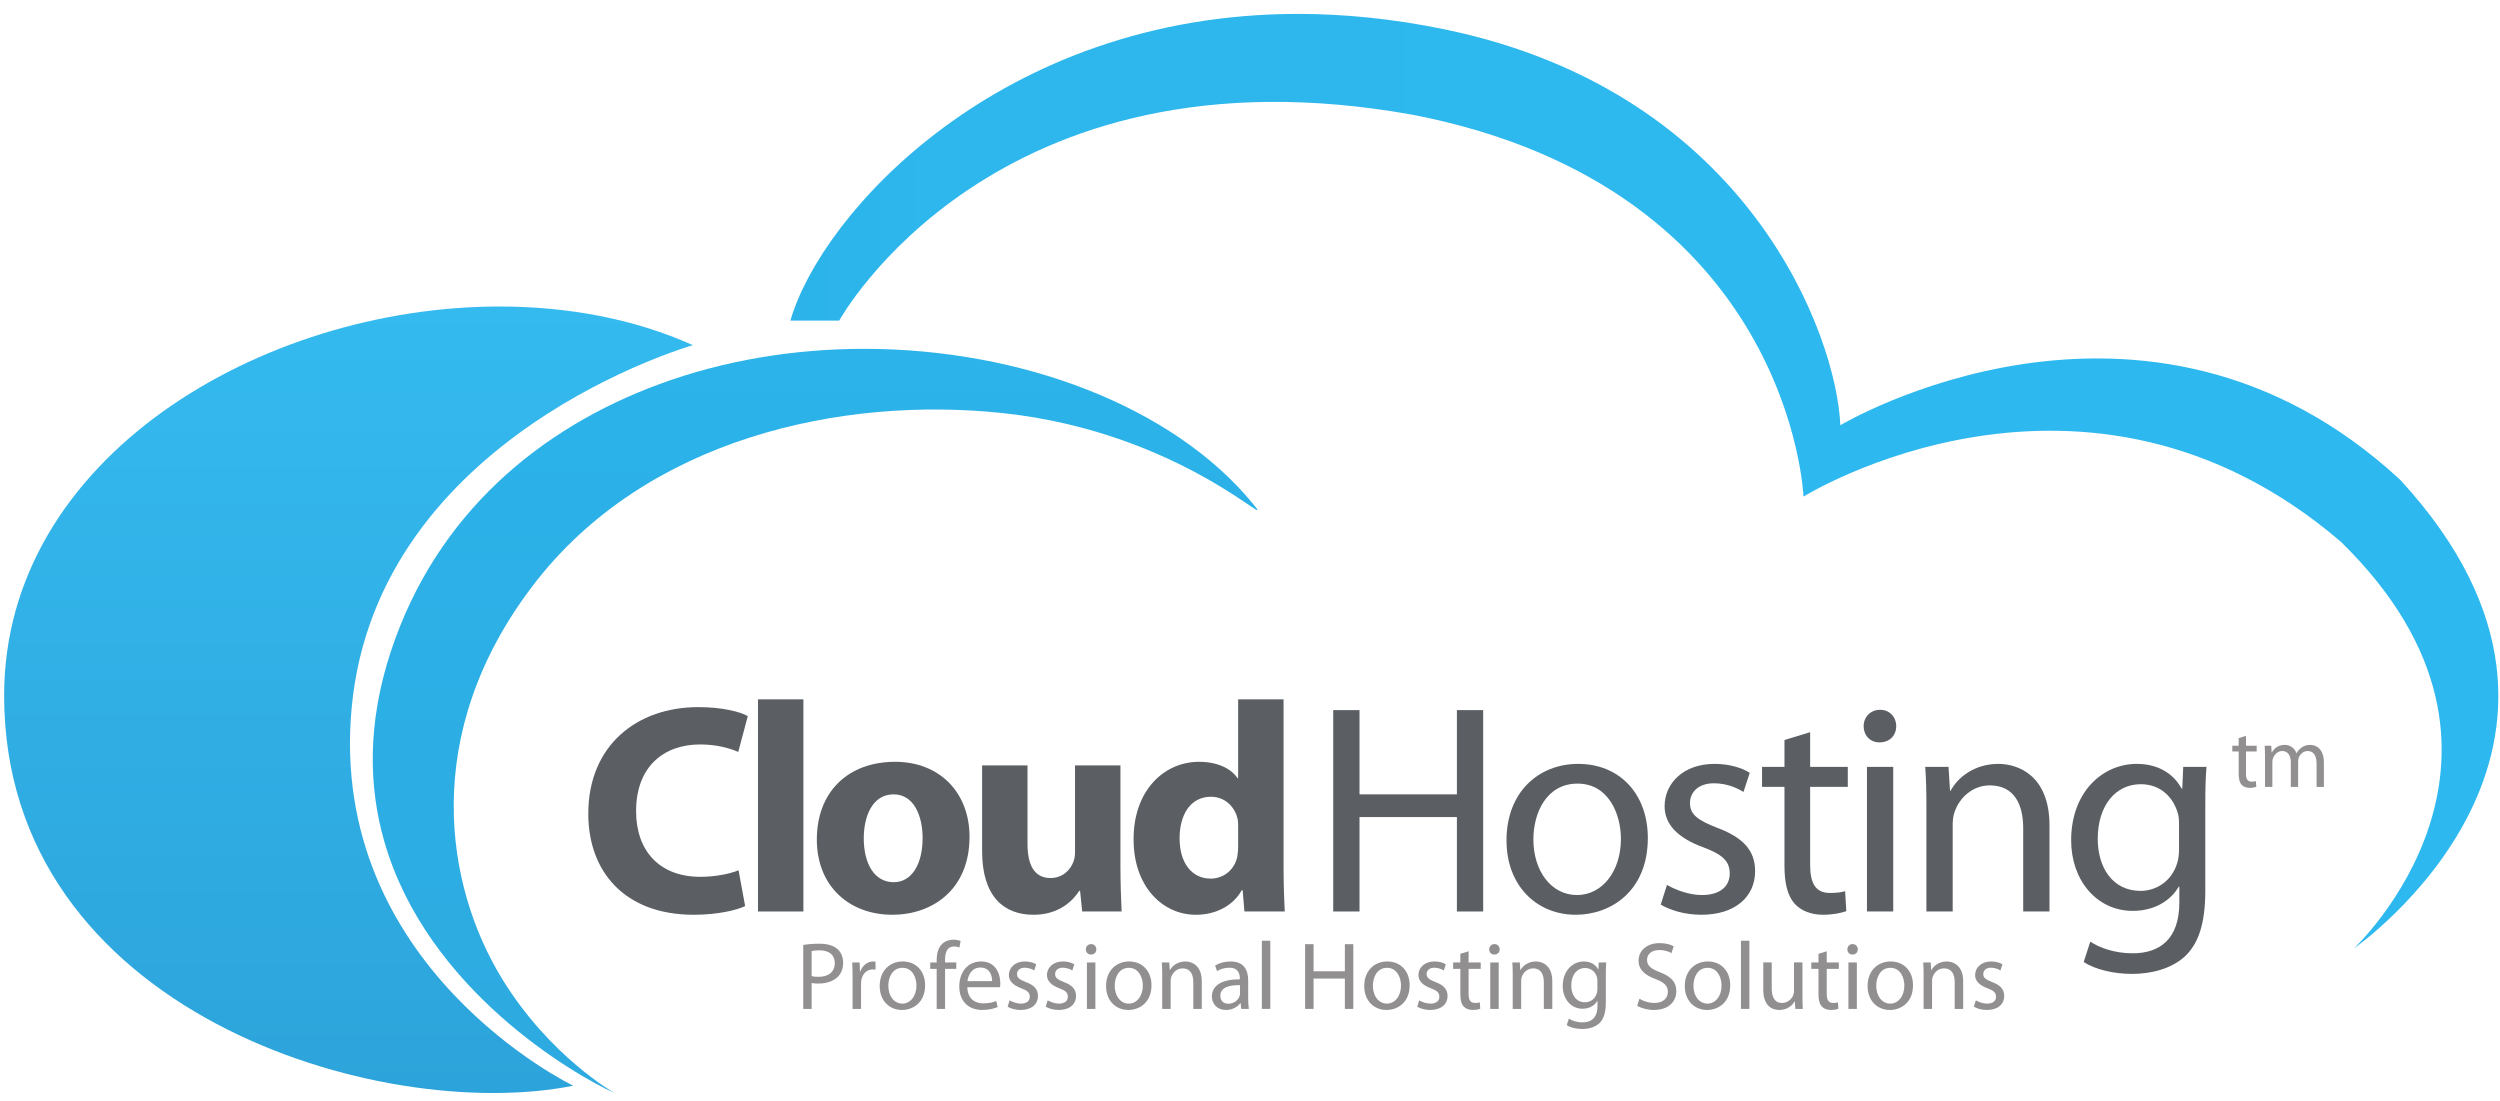
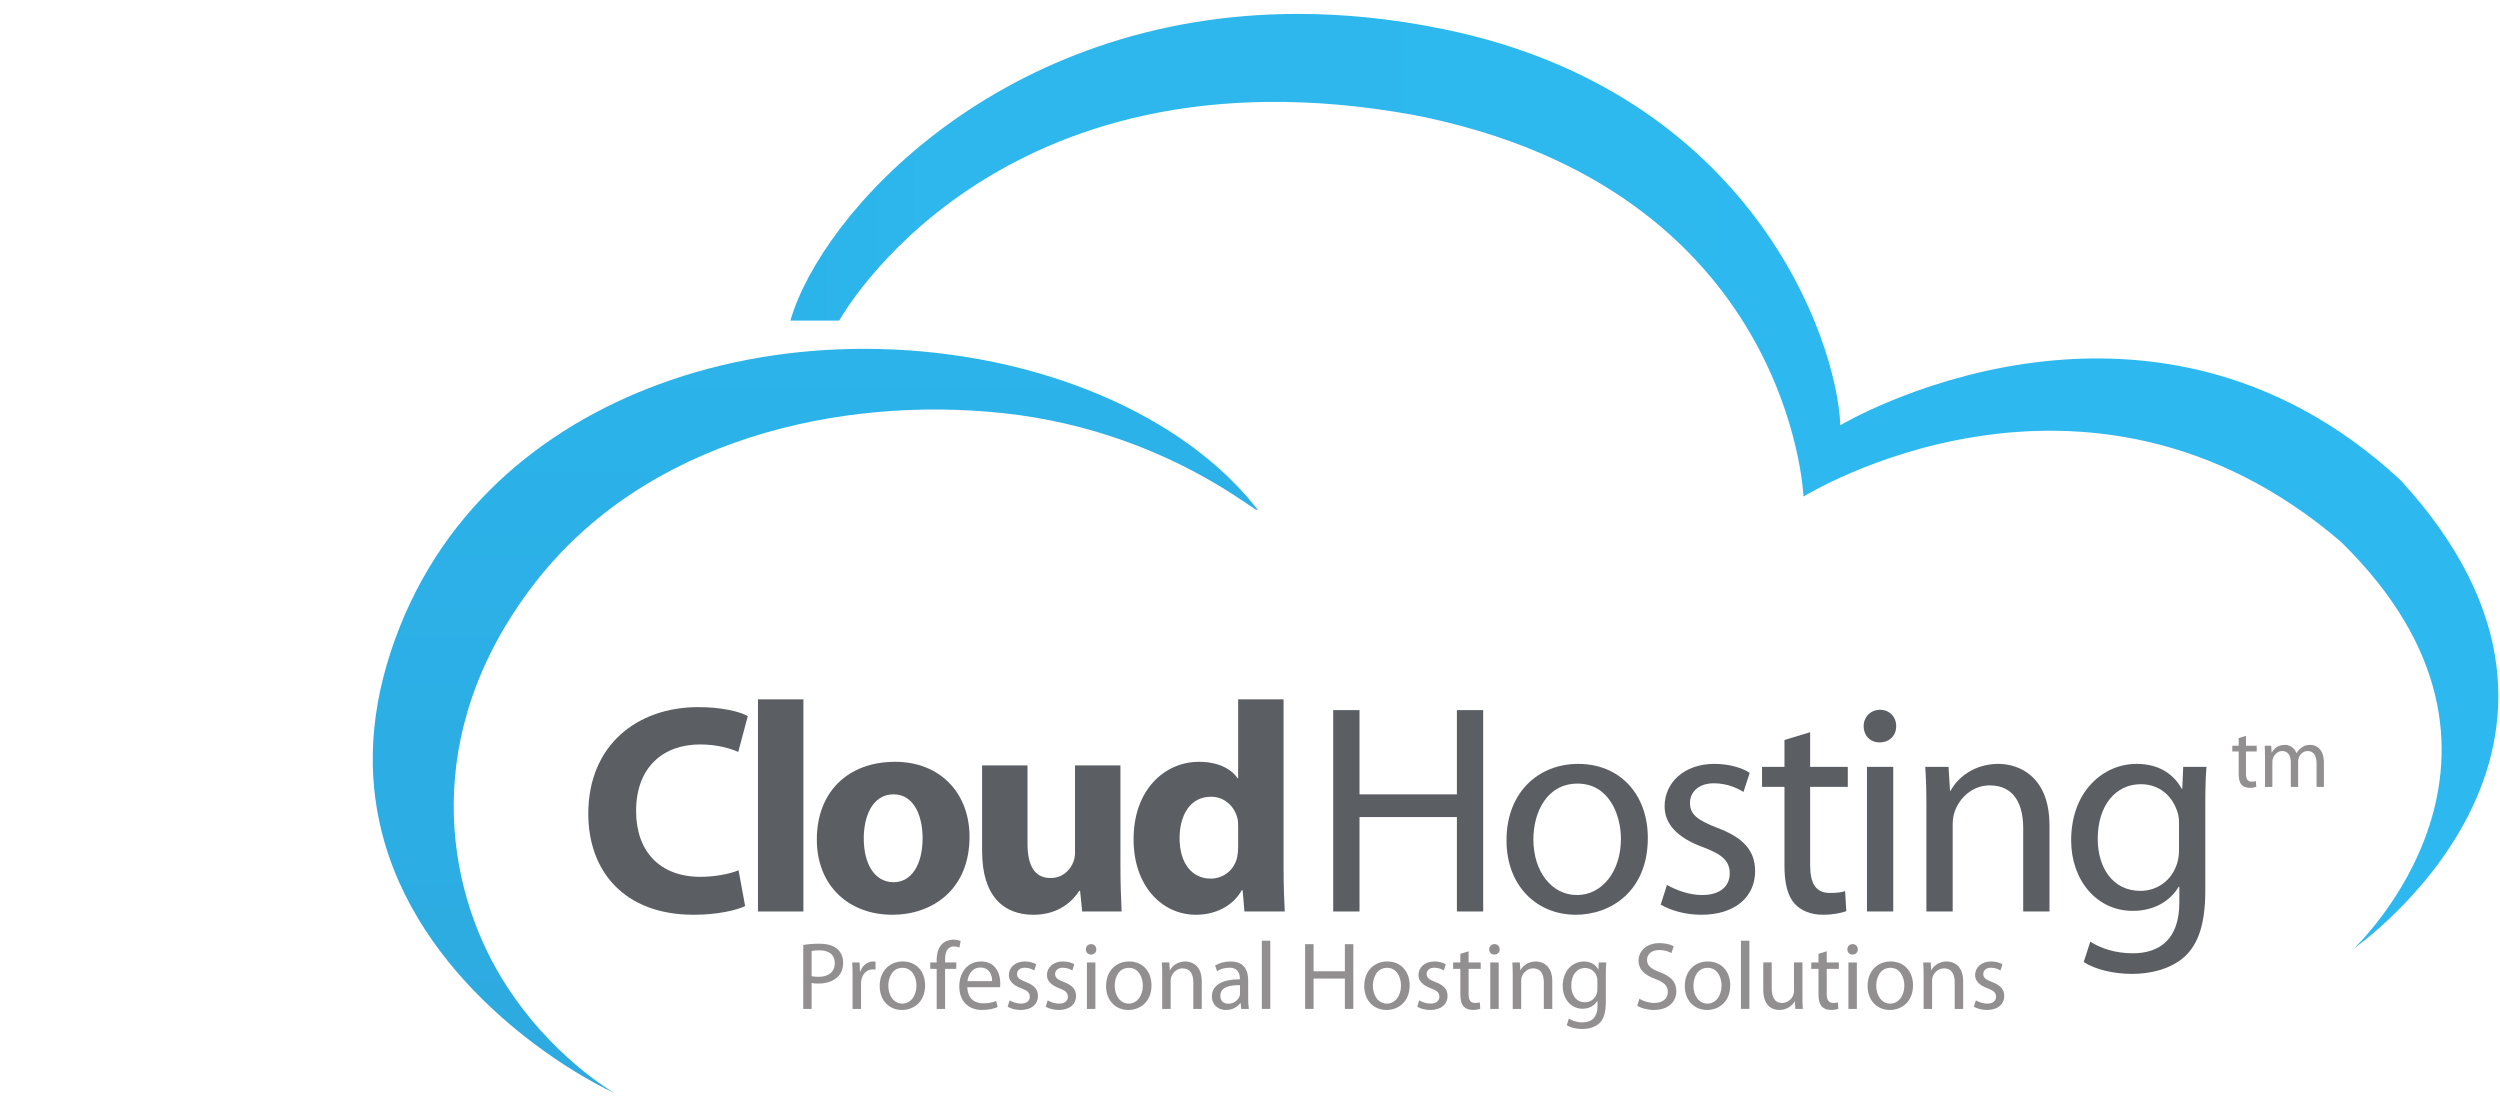
<svg xmlns="http://www.w3.org/2000/svg" id="svg2" xml:space="preserve" height="78.75" width="178.75" version="1.1" viewBox="0 0 178.75 78.75">
  <defs id="defs6">
    <clipPath id="clipPath18" clipPathUnits="userSpaceOnUse">
      <path id="path20" clip-rule="evenodd" d="m2.367 232.16c0-180.9 214.9-245.29 325.53-223.19 0 0-140.78 67.621-126.72 216.46 14.734 155.89 195.18 207.13 195.18 207.13-33.5 15.04-71.59 22.12-110.61 22.12-136.23-0.01-283.38-86.47-283.38-222.52z" />
    </clipPath>
    <linearGradient id="linearGradient22" x1="75.936" gradientUnits="userSpaceOnUse" y1="45.687" gradientTransform="matrix(10,0,0,10,-560,-470)" x2="75.936" y2="92.468">
      <stop id="stop24" stop-color="#2ca3da" offset="0" />
      <stop id="stop26" stop-color="#34baef" offset="1" />
    </linearGradient>
    <clipPath id="clipPath34" clipPathUnits="userSpaceOnUse">
      <path id="path36" clip-rule="evenodd" d="m377.32 410.34c-67.961-25-127.66-73.969-153.69-152.79-13.598-41.149-12.82-77.488-3.812-108.87 24.34-84.801 108.68-133.52 131.66-143.88 0 0-37.082 20.828-64.391 65.5-32.21 52.68-47.16 139.64 17.68 224.71 64.329 84.41 176.77 108.51 268.83 98.699 103.4-11.031 158.71-70.879 143.07-51.84-45.899 55.891-132.92 88.59-222.34 88.598-39.66 0-79.789-6.438-117.02-20.129z" />
    </clipPath>
    <linearGradient id="linearGradient38" x1="103.12" gradientUnits="userSpaceOnUse" y1="47.48" gradientTransform="matrix(10,0,0,10,-560,-470)" x2="103.12" y2="90.047">
      <stop id="stop40" stop-color="#2daae0" offset="0" />
      <stop id="stop42" stop-color="#2bb3ea" offset="1" />
    </linearGradient>
    <clipPath id="clipPath50" clipPathUnits="userSpaceOnUse">
      <path id="path52" clip-rule="evenodd" d="m452.14 446.61h27.879s88.41 161.18 328.48 117.66c216.3-42.17 223.1-218.31 223.1-218.31s160.49 99.969 307.39-25.852c125.15-122.42 7.49-232.58 7.49-232.58s166.61 115.61 26.51 267.95c-146.21 135.34-320.32 31.293-320.32 31.293-2.04 50.317-51.68 190.42-226.46 226.46-29.481 6.083-57.41 8.813-83.723 8.813-170.2 0.01-272.72-114.17-290.38-175.43z" />
    </clipPath>
    <linearGradient id="linearGradient54" x1="101.21" gradientUnits="userSpaceOnUse" y1="82.479" gradientTransform="matrix(10,0,0,10,-560,-470)" x2="216.43" y2="82.479">
      <stop id="stop56" stop-color="#2bb3ea" offset="0" />
      <stop id="stop58" stop-color="#2db7ec" offset=".07" />
      <stop id="stop60" stop-color="#2db8ef" offset=".539" />
      <stop id="stop62" stop-color="#2db8ef" offset="1" />
    </linearGradient>
  </defs>
  <g id="g10" transform="matrix(1.25,0,0,-1.25,0,78.75)">
    <g id="g12" transform="scale(.1)">
      <g id="g14">
        <g id="g16" clip-path="url(#clipPath18)">
-           <path id="path28" d="m2.367 232.16c0-180.9 214.9-245.29 325.53-223.19 0 0-140.78 67.621-126.72 216.46 14.734 155.89 195.18 207.13 195.18 207.13-33.5 15.04-71.59 22.12-110.61 22.12-136.23-0.01-283.38-86.47-283.38-222.52" fill="url(#linearGradient22)" />
-         </g>
+           </g>
      </g>
      <g id="g30">
        <g id="g32" clip-path="url(#clipPath34)">
          <path id="path44" d="m377.32 410.34c-67.961-25-127.66-73.969-153.69-152.79-13.598-41.149-12.82-77.488-3.812-108.87 24.34-84.801 108.68-133.52 131.66-143.88 0 0-37.082 20.828-64.391 65.5-32.21 52.68-47.16 139.64 17.68 224.71 64.329 84.41 176.77 108.51 268.83 98.699 103.4-11.031 158.71-70.879 143.07-51.84-45.899 55.891-132.92 88.59-222.34 88.598-39.66 0-79.789-6.438-117.02-20.129" fill="url(#linearGradient38)" />
        </g>
      </g>
      <g id="g46">
        <g id="g48" clip-path="url(#clipPath50)">
          <path id="path64" d="m452.14 446.61h27.879s88.41 161.18 328.48 117.66c216.3-42.17 223.1-218.31 223.1-218.31s160.49 99.969 307.39-25.852c125.15-122.42 7.49-232.58 7.49-232.58s166.61 115.61 26.51 267.95c-146.21 135.34-320.32 31.293-320.32 31.293-2.04 50.317-51.68 190.42-226.46 226.46-29.481 6.083-57.41 8.813-83.723 8.813-170.2 0.01-272.72-114.17-290.38-175.43" fill="url(#linearGradient54)" />
        </g>
      </g>
      <path id="path66" d="m426.22 111.71c-4.621-2.231-15.563-4.961-29.391-4.961-39.82 0-60.332 24.961-60.332 57.77 0 39.3 28.031 61.011 62.891 61.011 13.5 0 23.75-2.57 28.359-5.129l-5.469-20.511c-5.113 2.23-12.468 4.281-21.871 4.281-20.511 0-36.558-12.481-36.558-38.113 0-23.079 13.672-37.598 36.738-37.598 8.02 0 16.578 1.531 21.871 3.758l3.762-20.508" fill="#5b5f63" />
      <path id="path68" d="m433.56 108.63h25.984v121.34h-25.984v-121.34z" fill="#5b5f63" />
      <path id="path70" d="m494.07 150.5c0-14.359 5.977-25.121 17.09-25.121 10.25 0 16.57 10.082 16.57 25.301 0 12.3-4.781 24.949-16.57 24.949-12.301 0-17.09-12.828-17.09-25.129zm60.5 0.859c0-30.589-21.699-44.609-44.09-44.609-24.441 0-43.25 16.07-43.25 43.07 0 27.172 17.782 44.43 44.782 44.43 25.468 0 42.558-17.598 42.558-42.891" fill="#5b5f63" />
      <path id="path72" d="m640.89 135.46c0-10.938 0.339-19.82 0.679-26.832h-22.558l-1.203 11.793h-0.496c-3.254-5.121-11.122-13.672-26.165-13.672-17.089 0-29.386 10.602-29.386 36.414v49.039h25.976v-44.941c0-12.129 3.934-19.492 13.164-19.492 7.18 0 11.45 4.96 12.989 9.062 0.679 1.539 1.019 3.418 1.019 5.637v49.734h25.981v-56.742" fill="#5b5f63" />
      <path id="path74" d="m708.22 156.83c0 1.367 0 3.238-0.328 4.785-1.543 6.832-7.192 12.641-15.223 12.641-11.957 0-17.949-10.586-17.949-23.758 0-14.18 7.023-23.062 17.781-23.062 7.519 0 13.672 5.125 15.211 12.48 0.34 1.871 0.508 3.922 0.508 5.973v10.941zm25.98 73.137v-96.379c0-9.399 0.352-19.32 0.68-24.949h-23.067l-1.023 12.14h-0.52c-5.121-9.242-15.371-14.031-26.14-14.031-19.828 0-35.711 16.93-35.711 42.902-0.18 28.2 17.422 44.598 37.422 44.598 10.429 0 18.281-3.75 22.051-9.391h0.328v45.11h25.98" fill="#5b5f63" />
      <path id="path76" d="m777.64 223.82v-48.191h55.703v48.191h15.035v-115.19h-15.035v54.012h-55.703v-54.012h-15.039v115.19h15.039" fill="#5b5f63" />
      <path id="path78" d="m877.1 149.82c0-18.109 10.25-31.777 24.949-31.777 14.359 0 25.121 13.5 25.121 32.129 0 14.012-7.004 31.609-24.781 31.609-17.602 0-25.289-16.398-25.289-31.961zm65.461 0.86c0-30.586-21.372-43.926-41.192-43.926-22.223 0-39.652 16.406-39.652 42.559 0 27.519 18.281 43.75 41.011 43.75 23.75 0 39.833-17.262 39.833-42.383" fill="#5b5f63" />
      <path id="path80" d="m953.52 123.84c4.609-2.727 12.468-5.797 19.992-5.797 10.769 0 15.89 5.289 15.89 12.297 0 7.172-4.273 10.941-15.21 15.043-15.043 5.469-22.04 13.496-22.04 23.406 0 13.332 10.938 24.274 28.54 24.274 8.378 0 15.718-2.235 20.162-5.133l-3.584-10.938c-3.246 2.059-9.239 4.961-16.918 4.961-8.891 0-13.68-5.125-13.68-11.273 0-6.84 4.789-9.93 15.559-14.188 14.179-5.312 21.703-12.472 21.703-24.781 0-14.711-11.453-24.961-30.762-24.961-9.063 0-17.434 2.398-23.238 5.82l3.586 11.27" fill="#5b5f63" />
      <path id="path82" d="m1035.4 211.18v-19.821h21.54v-11.46h-21.54v-44.602c0-10.25 2.92-16.059 11.29-16.059 4.1 0 6.48 0.34 8.72 1.02l0.67-11.449c-2.91-1.02-7.51-2.051-13.33-2.051-7 0-12.64 2.402-16.24 6.32-4.1 4.61-5.8 11.969-5.8 21.699v45.122h-12.82v11.46h12.82v15.379l14.69 4.442" fill="#5b5f63" />
      <path id="path84" d="m1067.9 191.35h15.03v-82.711h-15.03v82.711zm16.73 23.238c0-5.121-3.59-9.231-9.57-9.231-5.47 0-9.06 4.11-9.06 9.231 0 5.129 3.77 9.41 9.42 9.41 5.46 0 9.21-4.109 9.21-9.41" fill="#5b5f63" />
      <path id="path86" d="m1101.9 168.96c0 8.719-0.17 15.559-0.68 22.391h13.34l0.85-13.672h0.34c4.09 7.691 13.67 15.383 27.34 15.383 11.45 0 29.22-6.832 29.22-35.204v-49.218h-15.04v47.679c0 13.321-4.95 24.442-19.14 24.442-9.74 0-17.42-7.008-20.16-15.379-0.68-1.891-1.03-4.453-1.03-7.012v-49.73h-15.04v60.32" fill="#5b5f63" />
      <path id="path88" d="m1246.4 158.7c0 2.574-0.17 4.793-0.86 6.672-2.72 8.891-9.9 16.063-21.02 16.063-14.36 0-24.61-12.122-24.61-31.274 0-16.238 8.38-29.738 24.45-29.738 9.39 0 17.77 5.82 20.84 15.39 0.87 2.559 1.2 5.469 1.2 8.028v14.859zm15.04-37.93c0-19.14-3.93-30.597-11.79-37.949-8.2-7.34-19.82-9.898-30.24-9.898-9.92 0-20.86 2.379-27.52 6.828l3.76 11.629c5.46-3.598 14.01-6.668 24.27-6.668 15.37 0 26.66 8.031 26.66 29.051v9.058h-0.35c-4.44-7.691-13.5-13.851-26.31-13.851-20.51 0-35.22 17.441-35.22 40.34 0 28.019 18.3 43.75 37.44 43.75 14.36 0 22.04-7.348 25.79-14.18h0.34l0.53 12.472h13.32c-0.51-5.808-0.68-12.648-0.68-22.562v-48.02" fill="#5b5f63" />
      <path id="path90" d="m464.25 71.633c1.039-0.27 2.359-0.379 3.957-0.379 5.773 0 9.281 2.852 9.281 7.852 0 4.938-3.508 7.309-8.738 7.309-2.082 0-3.68-0.172-4.5-0.391v-14.391zm-4.789 17.852c2.316 0.391 5.34 0.711 9.18 0.711 4.73 0 8.187-1.094 10.39-3.07 1.977-1.762 3.239-4.453 3.239-7.75 0-3.352-0.993-5.981-2.86-7.914-2.582-2.676-6.64-4.059-11.308-4.059-1.434 0-2.762 0.062-3.852 0.328v-14.824h-4.789v36.578" fill="#918f90" />
      <path id="path92" d="m487.67 71.195c0 3.129-0.051 5.82-0.211 8.289h4.219l0.234-5.27h0.149c1.218 3.57 4.179 5.828 7.429 5.828 0.481 0 0.879-0.059 1.309-0.109v-4.559c-0.488 0.109-0.981 0.109-1.649 0.109-3.39 0-5.82-2.531-6.48-6.16-0.109-0.66-0.16-1.476-0.16-2.25v-14.168h-4.84v18.289" fill="#918f90" />
      <path id="path94" d="m508.12 66.144c0-5.828 3.301-10.219 8.023-10.219 4.618 0 8.071 4.34 8.071 10.328 0 4.504-2.242 10.16-7.973 10.16-5.648 0-8.121-5.27-8.121-10.27zm21.043 0.27c0-9.828-6.871-14.121-13.242-14.121-7.141 0-12.738 5.281-12.738 13.684 0 8.84 5.878 14.07 13.179 14.07 7.637 0 12.801-5.551 12.801-13.633" fill="#918f90" />
      <path id="path96" d="m535.78 52.906v22.906h-3.68v3.672h3.68v1.27c0 3.727 0.875 7.137 3.078 9.277 1.809 1.762 4.219 2.48 6.477 2.48 1.762 0 3.183-0.387 4.125-0.766l-0.66-3.742c-0.723 0.332-1.645 0.602-3.082 0.602-4.121 0-5.149-3.562-5.149-7.68v-1.441h6.418v-3.672h-6.418v-22.906h-4.789" fill="#918f90" />
      <path id="path98" d="m567.5 68.781c0.051 3.023-1.27 7.793-6.711 7.793-4.937 0-7.027-4.441-7.406-7.793h14.117zm-14.18-3.469c0.121-6.527 4.231-9.23 9.121-9.23 3.461 0 5.614 0.609 7.36 1.379l0.879-3.469c-1.707-0.758-4.66-1.688-8.899-1.688-8.191 0-13.07 5.438-13.07 13.449 0 8.027 4.73 14.289 12.473 14.289 8.73 0 10.988-7.59 10.988-12.469 0-0.992-0.059-1.703-0.172-2.262h-18.68" fill="#918f90" />
      <path id="path100" d="m577.51 57.797c1.48-0.883 4.008-1.871 6.429-1.871 3.461 0 5.098 1.699 5.098 3.949 0 2.309-1.355 3.519-4.875 4.828-4.832 1.762-7.09 4.352-7.09 7.535 0 4.289 3.516 7.809 9.176 7.809 2.691 0 5.055-0.723 6.473-1.652l-1.15-3.52c-1.039 0.66-2.968 1.59-5.437 1.59-2.852 0-4.391-1.648-4.391-3.617 0-2.203 1.539-3.184 5-4.562 4.563-1.699 6.969-4.02 6.969-7.969 0-4.723-3.668-8.023-9.879-8.023-2.91 0-5.609 0.773-7.469 1.871l1.149 3.633" fill="#918f90" />
      <path id="path102" d="m599.29 57.797c1.481-0.883 4.012-1.871 6.43-1.871 3.461 0 5.101 1.699 5.101 3.949 0 2.309-1.363 3.519-4.882 4.828-4.829 1.762-7.09 4.352-7.09 7.535 0 4.289 3.523 7.809 9.183 7.809 2.688 0 5.047-0.723 6.469-1.652l-1.152-3.519c-1.039 0.66-2.969 1.59-5.442 1.59-2.847 0-4.39-1.648-4.39-3.617 0-2.203 1.543-3.184 5.004-4.562 4.558-1.699 6.968-4.02 6.968-7.969 0-4.723-3.668-8.023-9.879-8.023-2.91 0-5.609 0.773-7.468 1.871l1.148 3.633" fill="#918f90" />
      <path id="path104" d="m621.72 79.48h4.832v-26.578h-4.832v26.578zm5.382 7.492c0-1.664-1.16-2.973-3.078-2.973-1.761 0-2.914 1.309-2.914 2.973 0 1.637 1.211 3.008 3.02 3.008 1.762 0 2.972-1.32 2.972-3.008" fill="#918f90" />
      <path id="path106" d="m637.61 66.144c0-5.828 3.289-10.219 8.02-10.219 4.621 0 8.07 4.34 8.07 10.328 0 4.504-2.25 10.16-7.961 10.16-5.66 0-8.129-5.27-8.129-10.27zm21.039 0.27c0-9.828-6.867-14.121-13.242-14.121-7.148 0-12.738 5.281-12.738 13.684 0 8.84 5.879 14.07 13.184 14.07 7.636 0 12.796-5.551 12.796-13.633" fill="#918f90" />
      <path id="path108" d="m664.78 72.297c0 2.793-0.058 5-0.222 7.191h4.281l0.281-4.399h0.098c1.32 2.481 4.402 4.949 8.793 4.949 3.676 0 9.398-2.191 9.398-11.312v-15.82h-4.84v15.32c0 4.281-1.589 7.863-6.152 7.863-3.129 0-5.598-2.262-6.476-4.941-0.219-0.609-0.333-1.441-0.333-2.258v-15.984h-4.828v19.391" fill="#918f90" />
      <path id="path110" d="m709.29 66.469c-5.269 0.117-11.258-0.82-11.258-5.992 0-3.18 2.09-4.609 4.496-4.609 3.524 0 5.774 2.199 6.539 4.449 0.164 0.551 0.223 1.102 0.223 1.539v4.613zm4.668-7.199c0-2.305 0.113-4.551 0.379-6.363h-4.34l-0.379 3.352h-0.156c-1.492-2.09-4.34-3.961-8.145-3.961-5.378 0-8.117 3.789-8.117 7.641 0 6.422 5.711 9.941 15.981 9.883v0.559c0 2.129-0.602 6.148-6.043 6.09-2.528 0-5.106-0.711-6.969-1.969l-1.109 3.227c2.199 1.383 5.441 2.312 8.789 2.312 8.14 0 10.109-5.539 10.109-10.82v-9.949" fill="#918f90" />
      <path id="path112" d="m721.78 52.91h4.828v39h-4.828v-39z" fill="#918f90" />
      <path id="path114" d="m751.36 89.926v-15.492h17.907v15.492h4.832v-37.02h-4.832v17.355h-17.907v-17.355h-4.832v37.02h4.832" fill="#918f90" />
      <path id="path116" d="m785.28 66.144c0-5.828 3.293-10.219 8.024-10.219 4.621 0 8.07 4.34 8.07 10.328 0 4.504-2.25 10.16-7.961 10.16-5.66 0-8.133-5.27-8.133-10.27zm21.043 0.27c0-9.828-6.871-14.121-13.238-14.121-7.152 0-12.742 5.281-12.742 13.684 0 8.84 5.879 14.07 13.179 14.07 7.641 0 12.801-5.551 12.801-13.633" fill="#918f90" />
      <path id="path118" d="m811.79 57.797c1.481-0.883 4.008-1.871 6.43-1.871 3.457 0 5.101 1.699 5.101 3.949 0 2.309-1.363 3.519-4.882 4.828-4.829 1.762-7.09 4.352-7.09 7.535 0 4.289 3.519 7.809 9.179 7.809 2.692 0 5.051-0.723 6.469-1.652l-1.144-3.519c-1.043 0.66-2.973 1.59-5.446 1.59-2.847 0-4.386-1.648-4.386-3.617 0-2.203 1.539-3.184 5-4.562 4.558-1.699 6.968-4.02 6.968-7.969 0-4.723-3.668-8.023-9.879-8.023-2.914 0-5.609 0.773-7.468 1.871l1.148 3.633" fill="#918f90" />
      <path id="path120" d="m840.04 85.863v-6.383h6.922v-3.668h-6.922v-14.332c0-3.305 0.941-5.168 3.621-5.168 1.32 0 2.09 0.109 2.813 0.32l0.211-3.668c-0.934-0.332-2.414-0.66-4.282-0.66-2.25 0-4.062 0.766-5.222 2.027-1.317 1.48-1.867 3.844-1.867 6.981v14.5h-4.122v3.668h4.122v4.949l4.726 1.434" fill="#918f90" />
      <path id="path122" d="m852.43 79.48h4.828v-26.578h-4.828v26.578zm5.379 7.492c0-1.664-1.153-2.973-3.082-2.973-1.746 0-2.907 1.309-2.907 2.973 0 1.637 1.211 3.008 3.02 3.008 1.758 0 2.969-1.32 2.969-3.008" fill="#918f90" />
      <path id="path124" d="m865.28 72.297c0 2.793-0.058 5-0.222 7.191h4.281l0.281-4.399h0.098c1.324 2.481 4.402 4.949 8.793 4.949 3.679 0 9.398-2.191 9.398-11.312v-15.82h-4.84v15.32c0 4.281-1.59 7.863-6.148 7.863-3.129 0-5.602-2.262-6.481-4.941-0.222-0.609-0.328-1.441-0.328-2.258v-15.984h-4.832v19.391" fill="#918f90" />
      <path id="path126" d="m913.7 68.996c0 0.824-0.051 1.543-0.269 2.152-0.879 2.848-3.192 5.149-6.762 5.149-4.609 0-7.91-3.891-7.91-10.039 0-5.231 2.691-9.562 7.859-9.562 3.02 0 5.711 1.859 6.699 4.941 0.274 0.832 0.383 1.75 0.383 2.582v4.777zm4.828-12.199c0-6.149-1.258-9.828-3.789-12.18-2.629-2.367-6.359-3.199-9.711-3.199-3.199 0-6.707 0.769-8.847 2.199l1.211 3.738c1.757-1.149 4.496-2.148 7.796-2.148 4.954 0 8.571 2.59 8.571 9.352v2.91h-0.11c-1.418-2.473-4.339-4.461-8.461-4.461-6.597 0-11.308 5.609-11.308 12.969 0 9.008 5.867 14.062 12.027 14.062 4.613 0 7.082-2.363 8.293-4.562h0.11l0.16 4.012h4.293c-0.172-1.871-0.235-4.059-0.235-7.25v-15.441" fill="#918f90" />
      <path id="path128" d="m937.76 58.723c2.137-1.367 5.207-2.41 8.519-2.41 4.879 0 7.739 2.582 7.739 6.32 0 3.391-1.981 5.43-6.981 7.301-6.039 2.199-9.781 5.379-9.781 10.551 0 5.758 4.781 10.051 11.973 10.051 3.738 0 6.55-0.883 8.14-1.812l-1.32-3.91c-1.152 0.723-3.621 1.762-6.981 1.762-5.05 0-6.968-3.023-6.968-5.551 0-3.449 2.25-5.16 7.355-7.129 6.262-2.434 9.395-5.441 9.395-10.883 0-5.719-4.184-10.719-12.91-10.719-3.575 0-7.473 1.109-9.454 2.43l1.274 4" fill="#918f90" />
      <path id="path130" d="m968.64 66.144c0-5.828 3.293-10.219 8.023-10.219 4.621 0 8.07 4.34 8.07 10.328 0 4.504-2.25 10.16-7.961 10.16-5.66 0-8.132-5.27-8.132-10.27zm21.043 0.27c0-9.828-6.871-14.121-13.243-14.121-7.148 0-12.738 5.281-12.738 13.684 0 8.84 5.879 14.07 13.18 14.07 7.64 0 12.801-5.551 12.801-13.633" fill="#918f90" />
      <path id="path132" d="m995.82 52.91h4.828v39h-4.828v-39z" fill="#918f90" />
      <path id="path134" d="m1031 60.207c0-2.797 0.04-5.211 0.21-7.301h-4.28l-0.28 4.332h-0.1c-1.21-2.141-4.07-4.941-8.79-4.941-4.17 0-9.17 2.359-9.17 11.652v15.539h4.83v-14.66c0-5.062 1.59-8.52 5.93-8.52 3.24 0 5.5 2.246 6.38 4.449 0.27 0.66 0.44 1.539 0.44 2.481v16.25h4.83v-19.281" fill="#918f90" />
      <path id="path136" d="m1044.9 85.863v-6.383h6.92v-3.668h-6.92v-14.332c0-3.305 0.94-5.168 3.62-5.168 1.32 0 2.09 0.109 2.82 0.32l0.2-3.668c-0.93-0.332-2.4-0.66-4.27-0.66-2.26 0-4.07 0.766-5.23 2.027-1.32 1.48-1.86 3.844-1.86 6.981v14.5h-4.13v3.668h4.13v4.949l4.72 1.434" fill="#918f90" />
      <path id="path138" d="m1057.3 79.48h4.82v-26.578h-4.82v26.578zm5.37 7.492c0-1.664-1.15-2.973-3.07-2.973-1.76 0-2.9 1.309-2.9 2.973 0 1.637 1.2 3.008 3 3.008 1.77 0 2.97-1.32 2.97-3.008" fill="#918f90" />
      <path id="path140" d="m1073.2 66.144c0-5.828 3.29-10.219 8.02-10.219 4.62 0 8.07 4.34 8.07 10.328 0 4.504-2.24 10.16-7.97 10.16-5.65 0-8.12-5.27-8.12-10.27zm21.04 0.27c0-9.828-6.87-14.121-13.25-14.121-7.14 0-12.73 5.281-12.73 13.684 0 8.84 5.88 14.07 13.18 14.07 7.64 0 12.8-5.551 12.8-13.633" fill="#918f90" />
      <path id="path142" d="m1100.3 72.297c0 2.793-0.06 5-0.21 7.191h4.28l0.27-4.399h0.11c1.31 2.481 4.39 4.949 8.78 4.949 3.68 0 9.4-2.191 9.4-11.312v-15.82h-4.84v15.32c0 4.281-1.59 7.863-6.15 7.863-3.13 0-5.6-2.262-6.48-4.941-0.21-0.609-0.33-1.441-0.33-2.258v-15.984h-4.83v19.391" fill="#918f90" />
      <path id="path144" d="m1130.2 57.797c1.48-0.883 4.01-1.871 6.43-1.871 3.46 0 5.1 1.699 5.1 3.949 0 2.309-1.36 3.519-4.88 4.828-4.83 1.762-7.09 4.352-7.09 7.535 0 4.289 3.52 7.809 9.17 7.809 2.7 0 5.06-0.723 6.48-1.652l-1.15-3.519c-1.04 0.66-2.97 1.59-5.44 1.59-2.85 0-4.39-1.648-4.39-3.617 0-2.203 1.54-3.184 5-4.562 4.56-1.699 6.98-4.02 6.98-7.969 0-4.723-3.68-8.023-9.89-8.023-2.91 0-5.61 0.773-7.47 1.871l1.15 3.633" fill="#918f90" />
      <path id="path146" d="m1284.7 209.09v-5.652h6.13v-3.27h-6.13v-12.691c0-2.926 0.83-4.578 3.21-4.578 1.17 0 1.86 0.101 2.48 0.289l0.2-3.258c-0.82-0.289-2.14-0.59-3.79-0.59-2 0-3.6 0.687-4.63 1.809-1.17 1.308-1.65 3.402-1.65 6.179v12.84h-3.65v3.27h3.65v4.382l4.18 1.27" fill="#918f90" />
      <path id="path148" d="m1295.6 197.06c0 2.488-0.1 4.425-0.2 6.379h3.75l0.2-3.84h0.15c1.31 2.238 3.49 4.328 7.43 4.328 3.17 0 5.59-1.949 6.63-4.719h0.1c0.73 1.36 1.7 2.332 2.67 3.063 1.42 1.066 2.92 1.656 5.17 1.656 3.16 0 7.77-2.047 7.77-10.219v-13.828h-4.18v13.289c0 4.57-1.7 7.25-5.11 7.25-2.48 0-4.33-1.801-5.1-3.84-0.2-0.633-0.34-1.371-0.34-2.148v-14.551h-4.19v14.109c0 3.75-1.65 6.43-4.92 6.43-2.62 0-4.62-2.141-5.32-4.281-0.23-0.582-0.32-1.367-0.32-2.102v-14.156h-4.19v17.18" fill="#918f90" />
    </g>
  </g>
</svg>